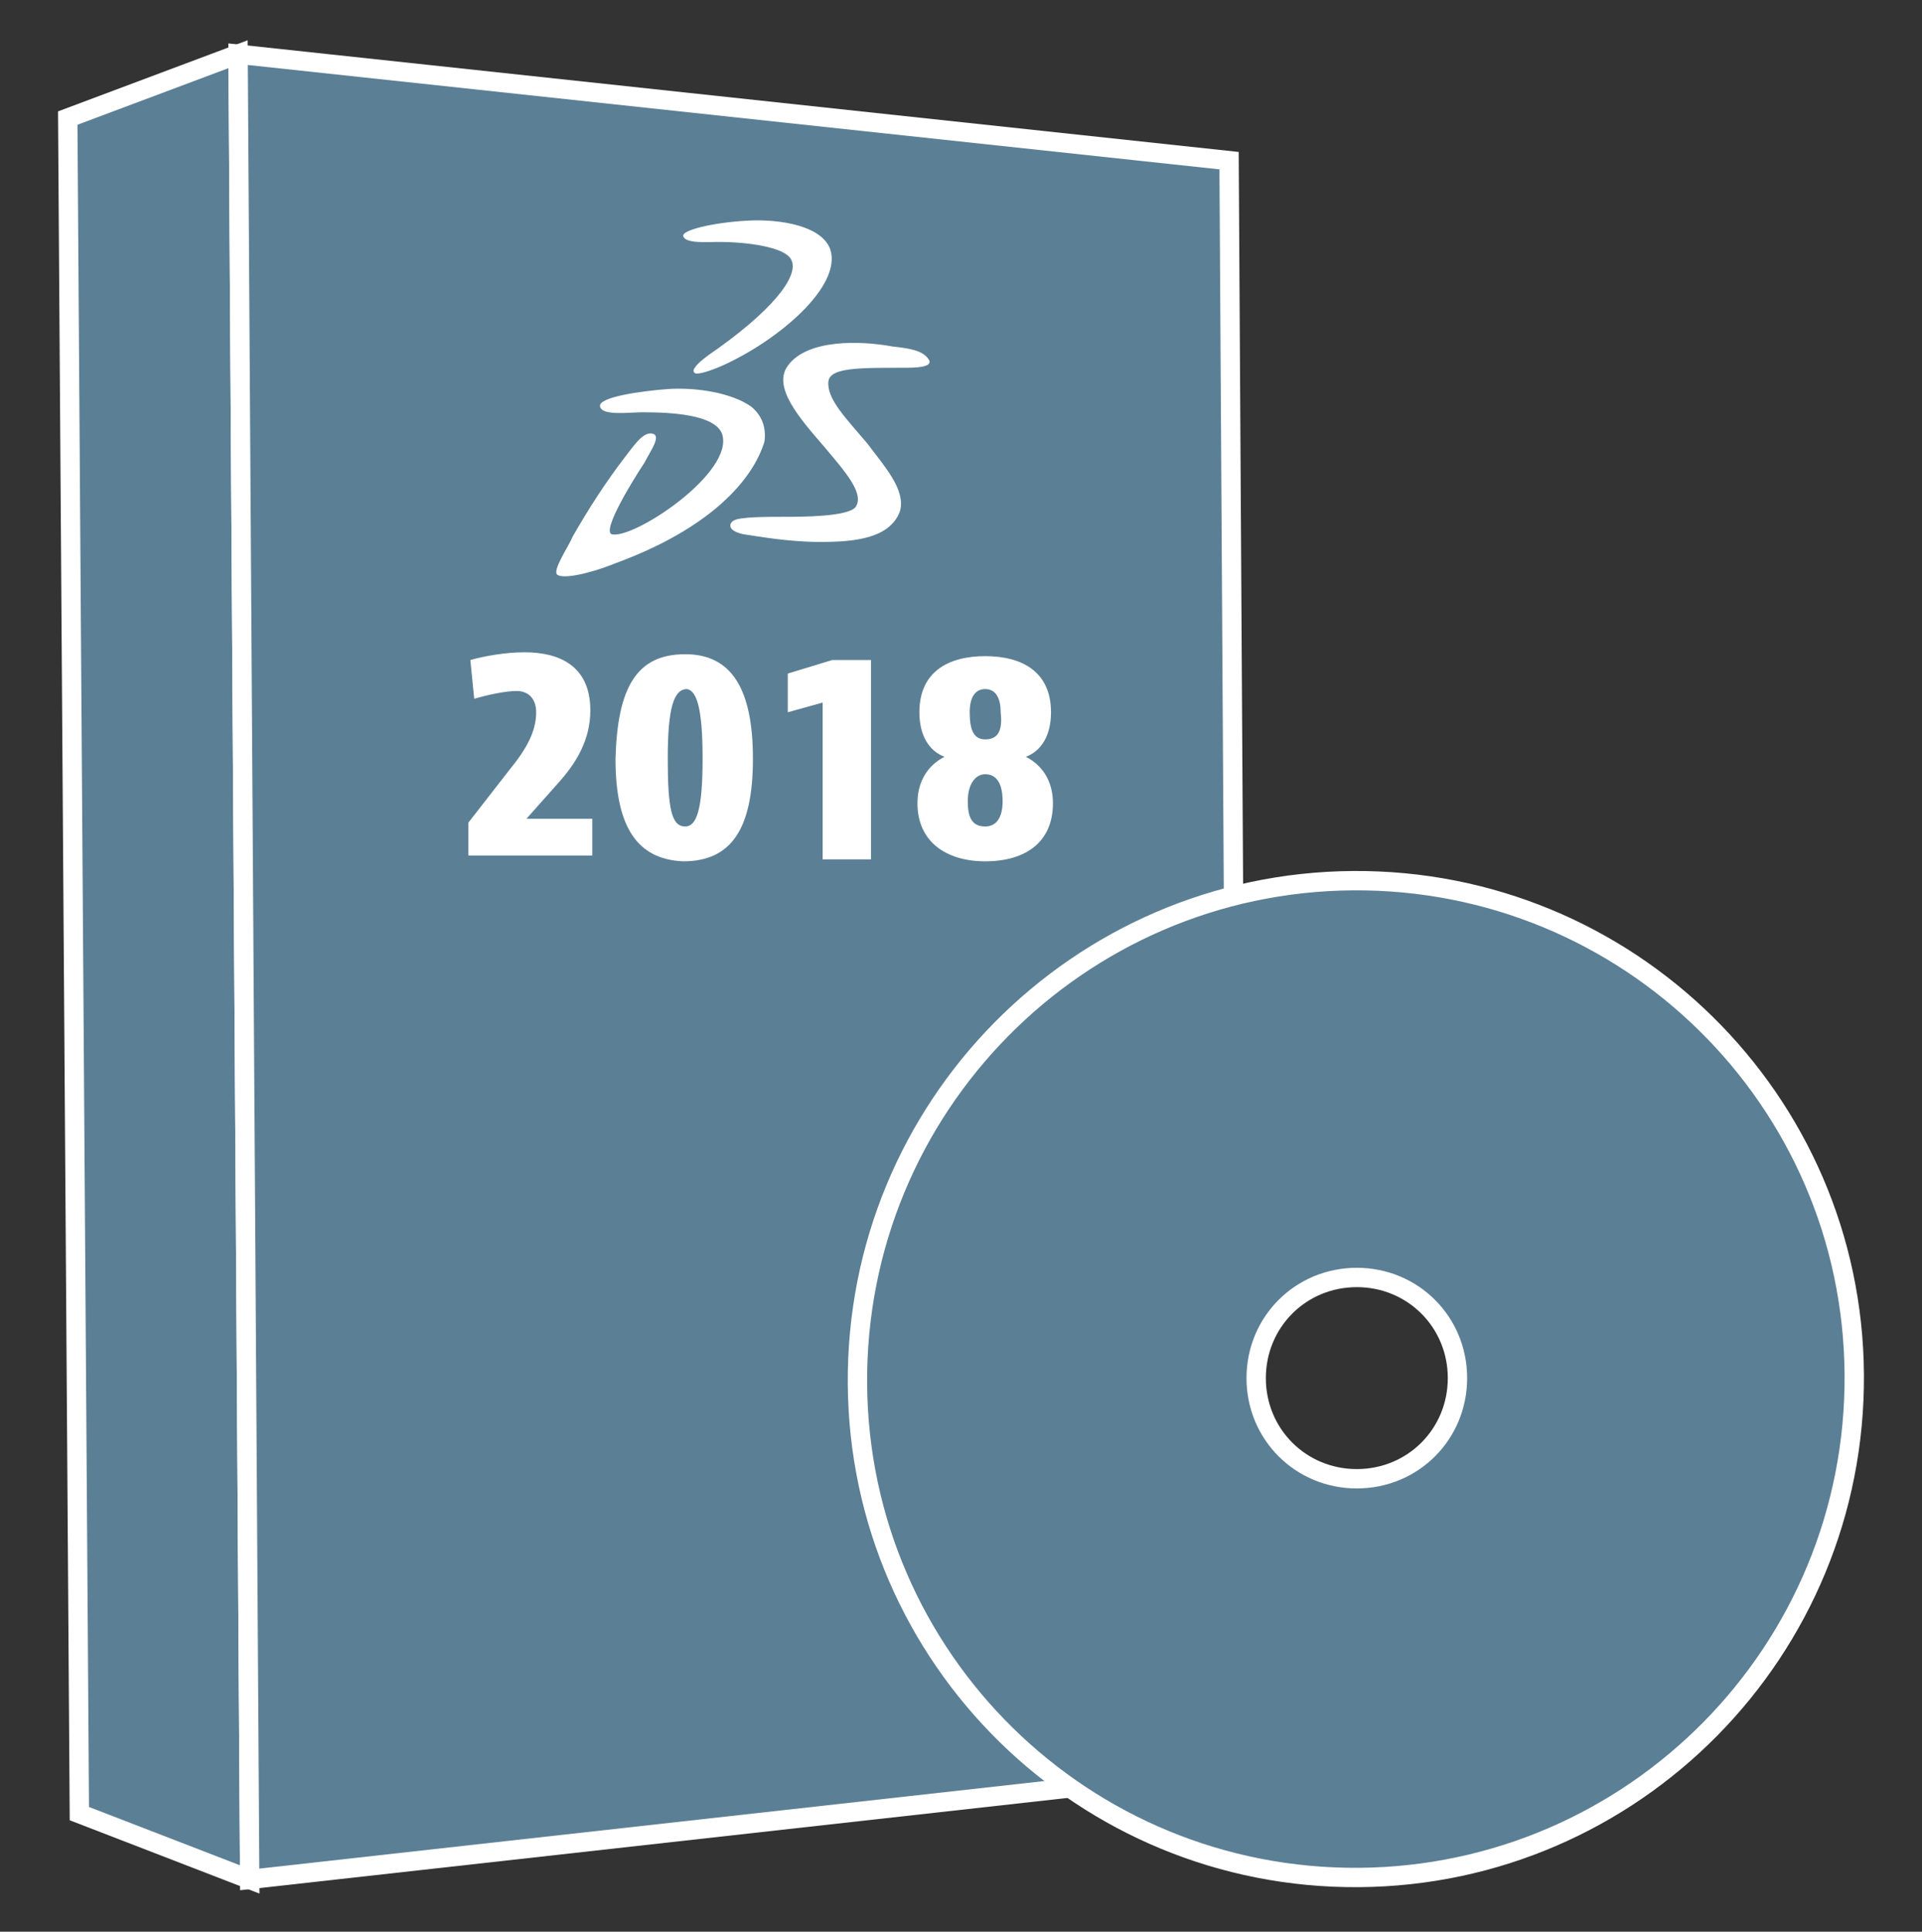
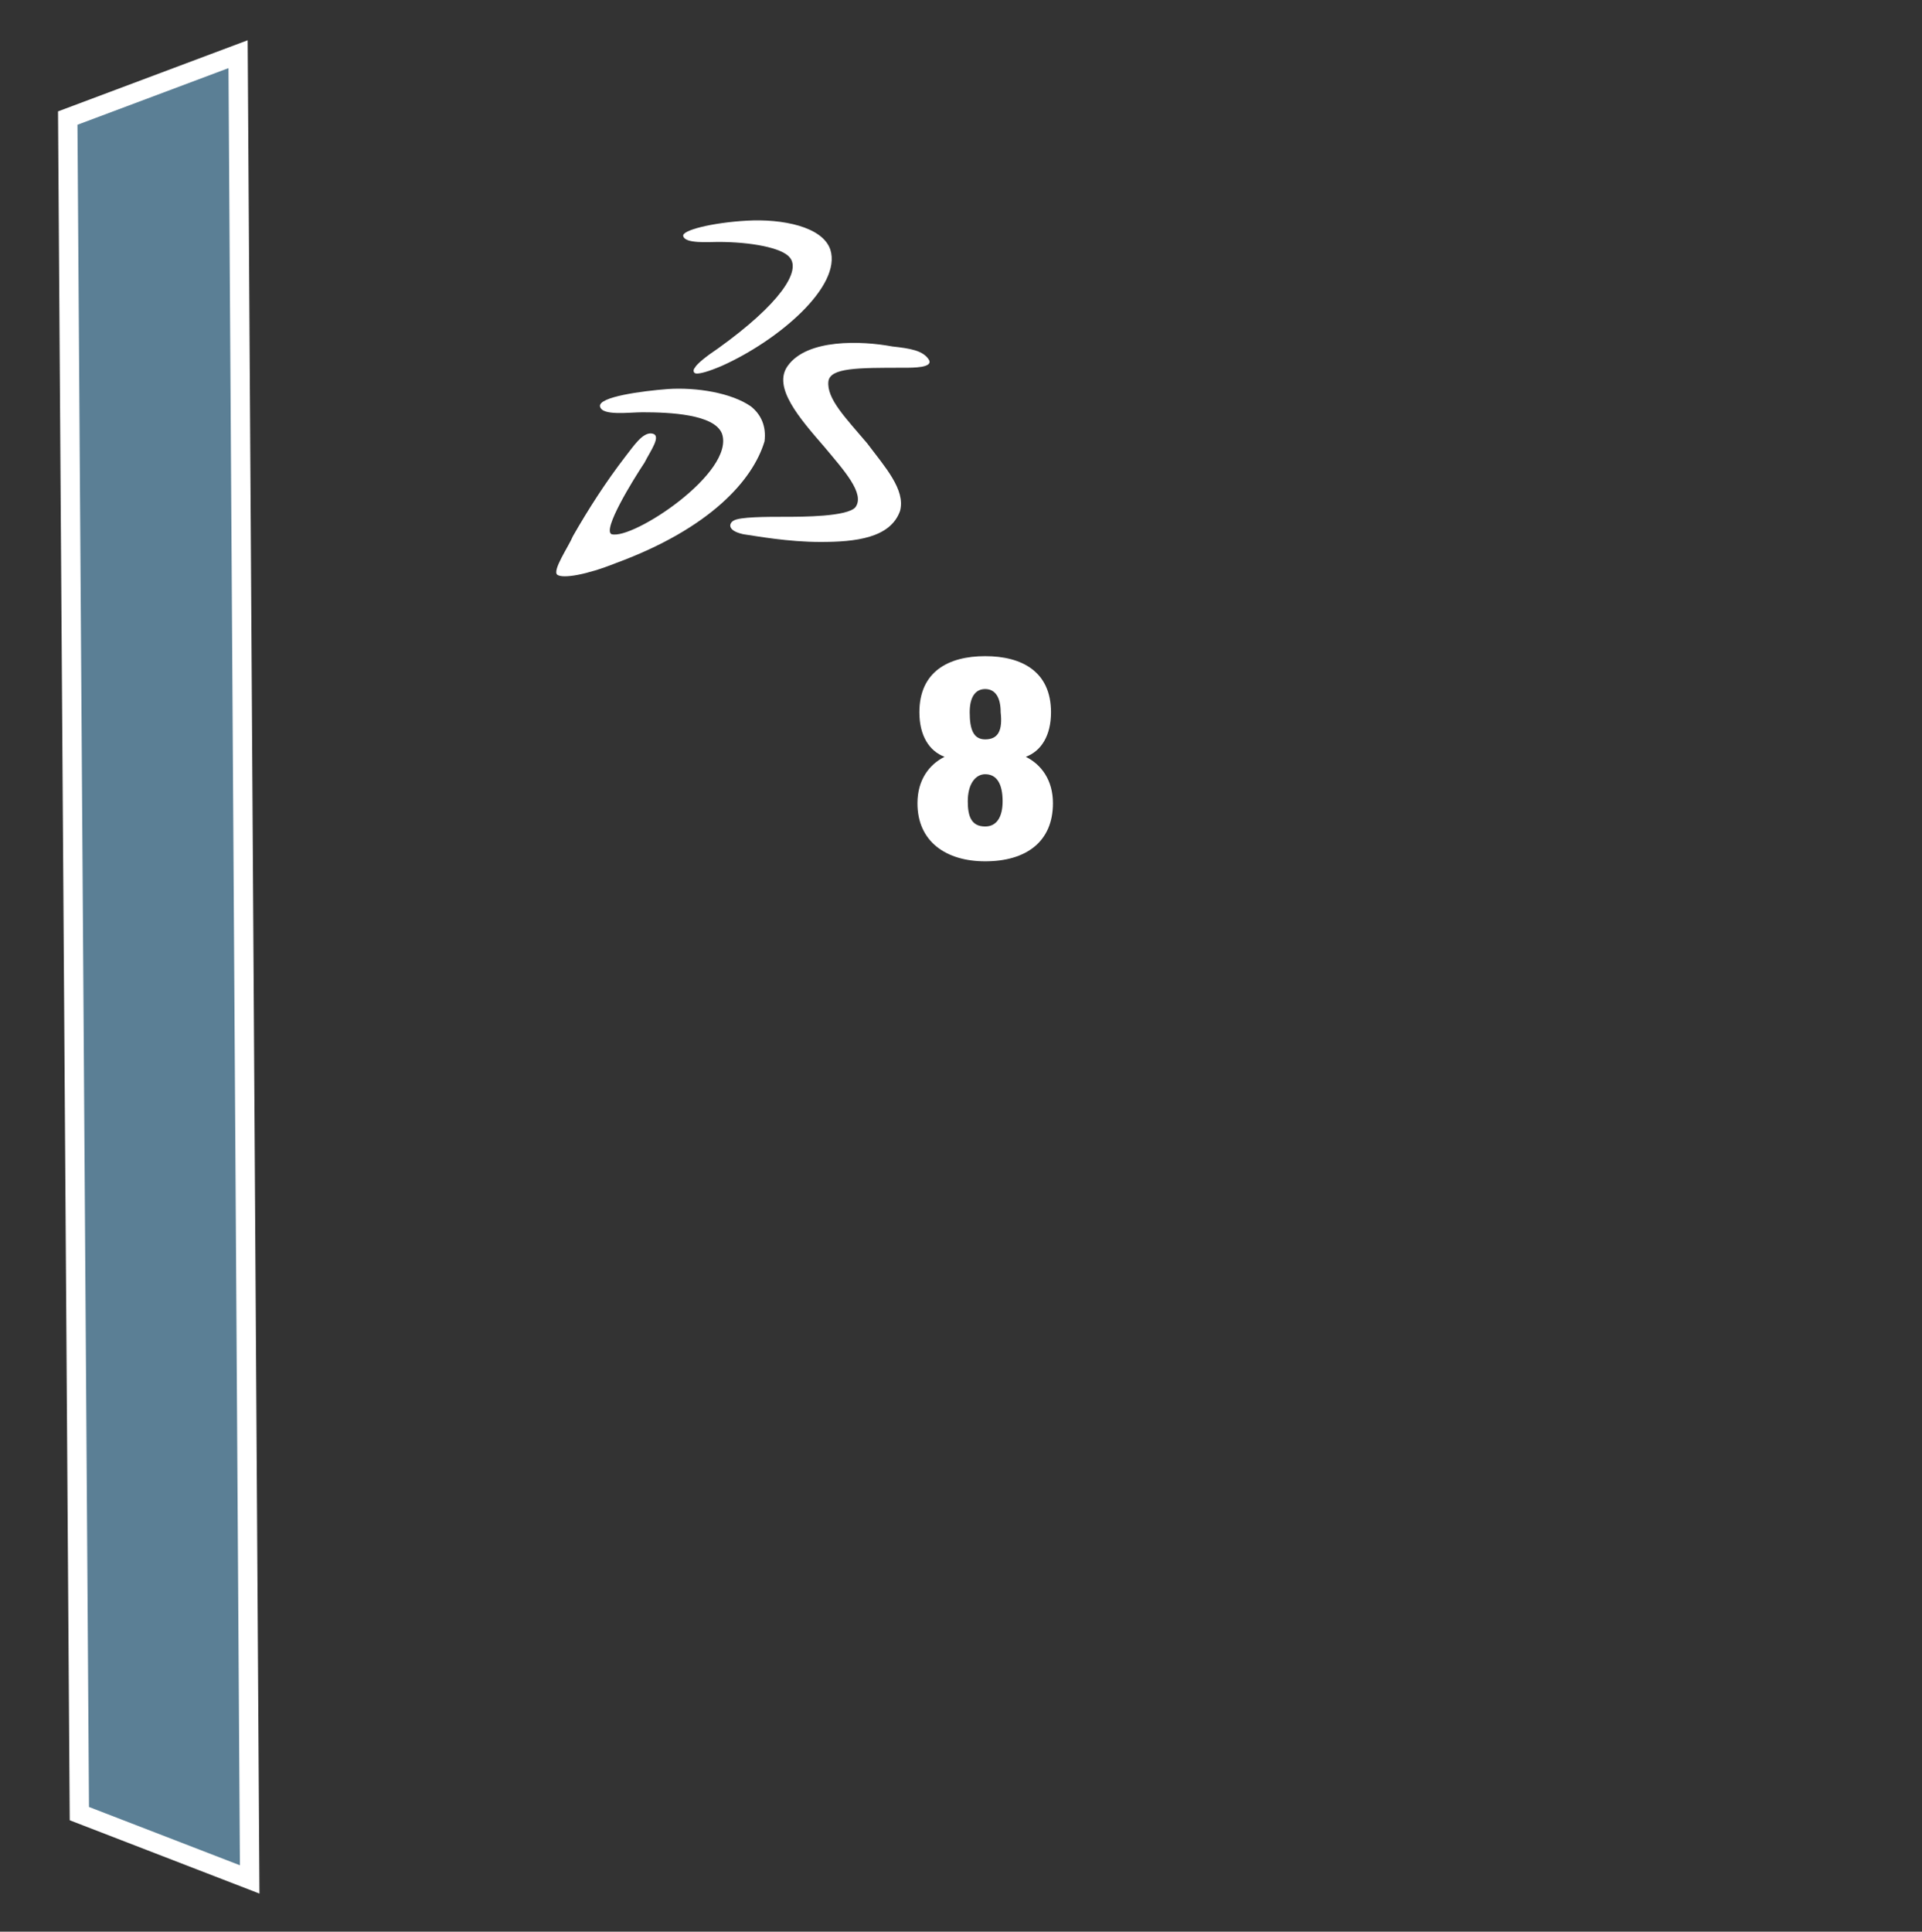
<svg xmlns="http://www.w3.org/2000/svg" version="1.1" id="Layer_1" x="0px" y="0px" viewBox="0 0 99.3 99.8" style="enable-background:new 0 0 99.3 99.8;" xml:space="preserve">
  <rect x="0" y="0" width="99.3" height="99.8" fill="#333333" stroke="none" />
  <style type="text/css">
	.st0{display:none;}
	.st1{display:inline;fill:#5B7F95;}
	.st2{display:inline;}
	.st3{fill:#5B7F95;}
	.st4{fill:#FFFFFF;}
	.st5{fill:#5B7F95;stroke:#FFFFFF;}
</style>
  <g class="st0">
    <path class="st1" d="M88,56.5c0,0,0.5,0,1.4,0c0.8,0,1.9-0.1,3-0.1c2.2-0.1,4.3-0.3,4.3-0.3s0-0.1,0-0.3c0-0.1,0-0.2,0-0.3   c0-0.1,0-0.3,0-0.5c0-0.3,0.1-0.7,0.1-1.1c0-0.4,0.1-0.9,0.1-1.3c0-0.4,0-0.9,0.1-1.3c0-0.2,0-0.4,0-0.6c0-0.2,0-0.4,0-0.5   c0-0.7,0-1.1,0-1.1s-0.5-0.1-1.3-0.3c-0.8-0.2-1.9-0.3-2.9-0.5c-2.1-0.4-4.3-0.6-4.3-0.6s0-0.3,0-0.8c0-0.5-0.1-1.1-0.2-1.7   c0-0.2,0-0.3-0.1-0.5c0-0.1,0-0.3-0.1-0.4c0-0.3-0.1-0.6-0.1-0.8c-0.1-0.5-0.1-0.8-0.1-0.8l-3.6,0.7c0,0,0,0.3,0.1,0.7   c0,0.2,0.1,0.5,0.1,0.8c0,0.1,0,0.2,0,0.2c0,0.1,0,0.2,0,0.3c0,0.2,0,0.4,0.1,0.6c0,0.2,0,0.4,0.1,0.6c0,0.1,0,0.2,0,0.3   c0,0.1,0,0.2,0,0.3c0,0.5,0.1,0.9,0.1,1.4c0,0.5,0,1,0,1.5c0,0.5,0,1.1-0.1,1.6c-0.1,2.1-0.4,4.2-0.8,5.8c-0.2,0.8-0.3,1.4-0.5,1.9   c-0.1,0.4-0.2,0.7-0.2,0.7l3.5,1.1c0,0,0.1-0.3,0.2-0.7c0.1-0.2,0.1-0.5,0.2-0.8c0.1-0.3,0.1-0.6,0.2-0.9c0.1-0.3,0.1-0.6,0.2-0.9   c0.1-0.3,0.1-0.5,0.1-0.8C88,56.8,88,56.5,88,56.5z" />
    <path class="st1" d="M80.6,73.6c0,0,0.5,0.2,1.2,0.6c0.7,0.4,1.7,0.8,2.7,1.3c2,0.9,4,1.7,4,1.7s0.1-0.1,0.2-0.2   c0.1-0.1,0.1-0.2,0.2-0.3c0.1-0.1,0.2-0.2,0.2-0.4c0.2-0.3,0.4-0.6,0.6-0.9c0.1-0.2,0.2-0.4,0.3-0.5c0.1-0.2,0.2-0.4,0.3-0.6   c0.4-0.8,0.9-1.5,1.2-2.1c0.3-0.6,0.5-1,0.5-1s-1.7-1.4-3.4-2.7c-1.7-1.3-3.5-2.5-3.5-2.5s0-0.1,0.1-0.2c0.1-0.1,0.1-0.3,0.2-0.5   c0.2-0.4,0.4-1,0.6-1.6c0.2-0.6,0.4-1.2,0.6-1.6c0.1-0.2,0.1-0.4,0.2-0.5c0-0.1,0.1-0.2,0.1-0.2l-3.5-1.1c0,0,0,0.1-0.1,0.2   c0,0.1-0.1,0.3-0.2,0.5c-0.1,0.2-0.2,0.5-0.3,0.8c-0.1,0.2-0.1,0.3-0.2,0.5c-0.1,0.2-0.1,0.3-0.2,0.5C82,64.2,81,66.1,79.9,68   c-1.1,1.8-2.4,3.5-3.4,4.8c-0.5,0.6-1,1.1-1.3,1.4c-0.3,0.3-0.5,0.5-0.5,0.5l2.6,2.6c0,0,0.2-0.2,0.5-0.6c0.2-0.2,0.4-0.4,0.5-0.6   c0.2-0.2,0.4-0.4,0.6-0.7c0.2-0.2,0.4-0.5,0.6-0.7c0.2-0.2,0.3-0.4,0.5-0.6C80.4,73.8,80.6,73.6,80.6,73.6z" />
    <path class="st1" d="M66.1,85.2c0,0,0.3,0.4,0.8,1.1c0.5,0.7,1.1,1.5,1.8,2.4c1.3,1.7,2.7,3.4,2.7,3.4s0.1,0,0.3-0.1   c0.1,0,0.2-0.1,0.3-0.2c0.1-0.1,0.2-0.1,0.4-0.2c0.3-0.2,0.6-0.4,1-0.6c0.2-0.1,0.4-0.2,0.6-0.3c0.2-0.1,0.4-0.2,0.6-0.3   c0.7-0.5,1.5-0.9,2-1.3c0.5-0.4,0.9-0.6,0.9-0.6s-0.2-0.5-0.5-1.2c-0.3-0.7-0.8-1.7-1.2-2.7c-0.9-2-1.9-3.9-1.9-3.9   s0.2-0.2,0.6-0.5c0.4-0.3,0.8-0.7,1.3-1.1c0.5-0.4,0.9-0.8,1.2-1.2c0.2-0.2,0.3-0.3,0.4-0.4c0.1-0.1,0.1-0.2,0.1-0.2l-2.6-2.6   c0,0,0,0.1-0.1,0.1c-0.1,0.1-0.2,0.2-0.4,0.4c-0.2,0.2-0.4,0.4-0.6,0.6c-0.1,0.1-0.2,0.2-0.4,0.4c-0.1,0.1-0.3,0.2-0.4,0.4   c-0.3,0.3-0.6,0.6-1,0.8c-0.4,0.3-0.7,0.6-1.1,0.9c-0.4,0.3-0.8,0.6-1.3,0.9c-0.2,0.2-0.4,0.3-0.7,0.4s-0.4,0.3-0.7,0.4   c-1.8,1.1-3.7,2-5.2,2.6c-0.4,0.1-0.7,0.3-1,0.4c-0.1,0.1-0.3,0.1-0.4,0.2c-0.1,0-0.3,0.1-0.4,0.1c-0.4,0.1-0.7,0.2-0.7,0.2   l1.1,3.5c0,0,0.3-0.1,0.7-0.2c0.4-0.1,1-0.4,1.6-0.6c0.3-0.1,0.6-0.2,0.8-0.3c0.3-0.1,0.5-0.2,0.7-0.3   C65.8,85.4,66.1,85.2,66.1,85.2z" />
    <path class="st1" d="M47.8,88.8c0,0,0.3,2.1,0.7,4.3c0.2,1.1,0.4,2.1,0.6,2.9c0.2,0.8,0.3,1.3,0.3,1.3s0.4,0,1.1,0   c0.3,0,0.7,0,1.1,0c0.4,0,0.9-0.1,1.3-0.1c0.9,0,1.8-0.2,2.4-0.2c0.3,0,0.6-0.1,0.8-0.1c0.2,0,0.3,0,0.3,0s0.2-2.2,0.3-4.3   c0.1-2.2,0.1-4.3,0.1-4.3s0.1,0,0.2,0c0.1,0,0.3-0.1,0.5-0.1c0.4-0.1,1.1-0.2,1.6-0.4c0.6-0.2,1.2-0.3,1.6-0.4   c0.4-0.1,0.7-0.2,0.7-0.2l-1.1-3.5c0,0-0.1,0-0.2,0.1c-0.1,0-0.3,0.1-0.5,0.2c-0.5,0.1-1.1,0.3-1.9,0.5c-1.6,0.4-3.7,0.7-5.8,0.9   c-2.1,0.1-4.3,0.1-5.8-0.1c-0.2,0-0.4,0-0.6-0.1c-0.2,0-0.4,0-0.5-0.1c-0.3,0-0.6-0.1-0.8-0.1c-0.2,0-0.4-0.1-0.5-0.1   c-0.1,0-0.2,0-0.2,0l-0.6,3.6c0,0,0.1,0,0.2,0c0.1,0,0.1,0,0.2,0c0.1,0,0.2,0,0.3,0c0.5,0.1,1.1,0.2,1.7,0.2   c0.6,0.1,1.2,0.1,1.7,0.1c0.2,0,0.4,0,0.6,0C47.7,88.8,47.8,88.8,47.8,88.8z" />
    <path class="st1" d="M29.9,83.5c0,0-0.7,2-1.4,4.1c-0.3,1-0.6,2.1-0.9,2.9c-0.2,0.8-0.4,1.3-0.4,1.3s0.4,0.2,1,0.5   c0.6,0.3,1.4,0.7,2.2,1c0.4,0.2,0.8,0.4,1.2,0.5c0.4,0.2,0.7,0.3,1,0.4c0.3,0.1,0.6,0.2,0.8,0.3c0.2,0.1,0.3,0.1,0.3,0.1   s1.2-1.8,2.3-3.7c0.5-0.9,1.1-1.9,1.5-2.6c0.4-0.7,0.6-1.2,0.6-1.2s0.3,0.1,0.7,0.2c0.2,0.1,0.5,0.1,0.8,0.2   c0.3,0.1,0.6,0.1,0.9,0.2c0.3,0.1,0.6,0.1,0.9,0.2c0.3,0.1,0.5,0.1,0.8,0.2c0.5,0.1,0.8,0.1,0.8,0.1l0.6-3.6c0,0-0.3,0-0.7-0.1   c-0.5-0.1-1.1-0.2-1.9-0.4c-1.5-0.4-3.6-1-5.5-1.9c-2-0.9-3.8-1.9-5.1-2.8c-0.2-0.1-0.3-0.2-0.5-0.3c-0.1-0.1-0.3-0.2-0.4-0.3   c-0.3-0.2-0.5-0.4-0.7-0.5c-0.2-0.1-0.3-0.2-0.4-0.3c-0.1-0.1-0.1-0.1-0.1-0.1l-2.2,2.9c0,0,0.1,0,0.2,0.1c0.1,0.1,0.3,0.2,0.4,0.3   c0.4,0.3,0.9,0.6,1.4,1c0.5,0.3,1,0.7,1.4,0.9C29.7,83.3,29.9,83.5,29.9,83.5z" />
    <path class="st1" d="M16.6,70.5c0,0-1.6,1.5-3.1,3c-1.6,1.5-3,3.1-3,3.1s0.3,0.4,0.6,0.9c0.4,0.6,0.9,1.2,1.5,1.9   c0.1,0.2,0.3,0.3,0.4,0.5c0.1,0.2,0.3,0.3,0.4,0.5c0.3,0.3,0.5,0.6,0.7,0.9c0.2,0.3,0.4,0.5,0.5,0.6c0.1,0.1,0.2,0.2,0.2,0.2   s1.9-1.1,3.7-2.2c0.9-0.6,1.8-1.2,2.5-1.6c0.7-0.5,1.1-0.8,1.1-0.8s0.2,0.2,0.6,0.5c0.2,0.2,0.4,0.3,0.6,0.5   c0.2,0.2,0.4,0.4,0.7,0.6c0.2,0.2,0.5,0.4,0.7,0.6c0.2,0.2,0.4,0.3,0.6,0.5c0.4,0.3,0.6,0.5,0.6,0.5l2.2-2.9c0,0-0.2-0.2-0.6-0.5   c-0.4-0.3-0.9-0.7-1.5-1.2c-1.2-1.1-2.7-2.6-4-4.3c-1.3-1.7-2.5-3.5-3.2-4.9c-0.1-0.2-0.2-0.3-0.3-0.5c-0.1-0.2-0.2-0.3-0.2-0.5   c-0.1-0.3-0.3-0.5-0.4-0.8c-0.1-0.2-0.2-0.4-0.2-0.5c-0.1-0.1-0.1-0.2-0.1-0.2l-3.3,1.5c0,0,0,0.1,0.1,0.2c0.1,0.1,0.1,0.3,0.2,0.5   c0.2,0.4,0.5,1,0.8,1.5c0.3,0.5,0.6,1.1,0.8,1.5c0.1,0.2,0.2,0.4,0.3,0.5C16.6,70.4,16.6,70.5,16.6,70.5z" />
    <path class="st1" d="M10.8,52.8c0,0-0.5,0.1-1.3,0.4c-0.4,0.1-0.8,0.2-1.3,0.4c-0.5,0.1-1,0.3-1.5,0.5c-2.1,0.6-4.1,1.4-4.1,1.4   s0.1,0.4,0.1,1.1c0.1,0.7,0.3,1.5,0.4,2.4c0.2,0.9,0.4,1.7,0.5,2.4c0.2,0.6,0.3,1.1,0.3,1.1s2.2-0.1,4.3-0.2c0.5,0,1.1-0.1,1.6-0.1   c0.5-0.1,1-0.1,1.4-0.1c0.8-0.1,1.3-0.1,1.3-0.1s0.1,0.3,0.2,0.7c0.1,0.2,0.1,0.5,0.2,0.7c0.1,0.3,0.2,0.6,0.3,0.8   c0.1,0.3,0.2,0.6,0.3,0.8c0.1,0.3,0.2,0.5,0.3,0.7c0.2,0.4,0.3,0.7,0.3,0.7l3.3-1.5c0,0-0.1-0.2-0.3-0.7c-0.1-0.2-0.2-0.5-0.3-0.8   c-0.1-0.3-0.2-0.6-0.4-1c-0.5-1.5-1.2-3.5-1.6-5.6s-0.6-4.2-0.6-5.8c0-0.4,0-0.8,0-1.1c0-0.3,0-0.6,0-0.8c0-0.5,0-0.7,0-0.7   l-3.7-0.2c0,0,0,0.3,0,0.8c0,0.2,0,0.5,0,0.8c0,0.3,0,0.6,0,0.9c0,0.3,0,0.6,0,0.9c0,0.3,0,0.6,0,0.8   C10.8,52.5,10.8,52.8,10.8,52.8z" />
    <path class="st1" d="M14,34.4c0,0-0.5-0.1-1.3-0.3c-0.8-0.2-1.8-0.4-2.9-0.6c-2.1-0.4-4.3-0.7-4.3-0.7s0,0.1-0.1,0.3   c-0.1,0.2-0.2,0.4-0.3,0.8c-0.1,0.3-0.2,0.7-0.4,1.1c-0.1,0.2-0.1,0.4-0.2,0.6c-0.1,0.2-0.1,0.4-0.2,0.6C4,37,3.8,37.8,3.6,38.5   c-0.2,0.6-0.3,1.1-0.3,1.1s2,0.9,4,1.8c2,0.9,4,1.6,4,1.6s0,0.1,0,0.2c0,0.1-0.1,0.3-0.1,0.5c-0.1,0.5-0.1,1.1-0.2,1.7   c-0.1,0.6-0.1,1.2-0.2,1.7c0,0.2,0,0.4,0,0.6c0,0.1,0,0.2,0,0.2l3.7,0.2c0,0,0-0.1,0-0.2c0-0.1,0-0.3,0-0.5c0-0.2,0-0.5,0.1-0.8   c0-0.2,0-0.3,0-0.5c0-0.2,0.1-0.4,0.1-0.6c0.2-1.6,0.6-3.7,1.2-5.7c0.6-2,1.5-4,2.2-5.4c0.4-0.7,0.7-1.3,0.9-1.7   c0.2-0.4,0.4-0.6,0.4-0.6L16.2,30c0,0-0.2,0.3-0.4,0.7c-0.1,0.2-0.3,0.4-0.4,0.7c-0.1,0.3-0.3,0.5-0.4,0.8   c-0.1,0.3-0.3,0.5-0.4,0.8c-0.1,0.3-0.2,0.5-0.3,0.7C14.1,34.1,14,34.4,14,34.4z" />
    <path class="st1" d="M25.3,19.6c0,0-0.4-0.4-1-0.9c-0.6-0.5-1.5-1.2-2.3-1.9c-1.7-1.3-3.5-2.6-3.5-2.6s-0.1,0.1-0.2,0.2   c-0.1,0.1-0.4,0.3-0.6,0.5c-0.2,0.2-0.5,0.5-0.8,0.8s-0.6,0.6-0.9,0.9c-0.6,0.6-1.2,1.3-1.7,1.8c-0.4,0.5-0.7,0.8-0.7,0.8   s0.3,0.4,0.8,1.1c0.5,0.6,1.2,1.5,1.9,2.3C17.6,24.4,19,26,19,26s-0.2,0.2-0.5,0.6c-0.3,0.4-0.6,0.9-1,1.4c-0.3,0.5-0.7,1-0.9,1.4   c-0.1,0.2-0.2,0.4-0.3,0.5C16.2,30,16.2,30,16.2,30l3.1,1.9c0,0,0-0.1,0.1-0.2c0.1-0.1,0.2-0.3,0.3-0.5c0.1-0.2,0.3-0.4,0.5-0.7   c0.1-0.1,0.2-0.3,0.3-0.4c0.1-0.1,0.2-0.3,0.3-0.5c0.9-1.3,2.2-3,3.7-4.5c1.5-1.5,3.1-2.9,4.4-3.8c0.7-0.5,1.2-0.9,1.6-1.1   c0.4-0.2,0.6-0.4,0.6-0.4l-1.9-3.1c0,0-0.3,0.2-0.6,0.4c-0.2,0.1-0.4,0.3-0.7,0.4c-0.2,0.2-0.5,0.3-0.7,0.5   c-0.3,0.2-0.5,0.4-0.7,0.5c-0.2,0.2-0.4,0.3-0.6,0.5C25.5,19.4,25.3,19.6,25.3,19.6z" />
-     <path class="st1" d="M42.2,11.8c0,0-0.8-2-1.7-4c-0.9-2-1.8-3.9-1.8-3.9c0,0-0.1,0-0.3,0.1c-0.2,0.1-0.5,0.1-0.8,0.2   c-0.6,0.2-1.5,0.4-2.3,0.7c-0.4,0.1-0.8,0.3-1.2,0.4c-0.4,0.1-0.8,0.3-1.1,0.4c-0.6,0.2-1,0.4-1,0.4s0.1,0.5,0.2,1.3   c0.1,0.8,0.3,1.9,0.6,2.9c0.4,2.1,0.9,4.2,0.9,4.2s-0.1,0-0.2,0.1c-0.1,0.1-0.3,0.1-0.5,0.2c-0.4,0.2-1,0.5-1.5,0.8   c-0.5,0.3-1.1,0.6-1.5,0.8c-0.1,0.1-0.2,0.1-0.3,0.2c-0.1,0.1-0.1,0.1-0.2,0.1c-0.1,0.1-0.2,0.1-0.2,0.1l1.9,3.1c0,0,0.1,0,0.2-0.1   c0.1,0,0.1-0.1,0.2-0.1c0.1,0,0.2-0.1,0.3-0.2c0.2-0.1,0.4-0.3,0.7-0.4c0.1-0.1,0.3-0.2,0.4-0.3c0.2-0.1,0.3-0.2,0.5-0.3   c1.4-0.8,3.4-1.6,5.4-2.2c2-0.6,4.1-1.1,5.7-1.3c0.8-0.1,1.5-0.2,1.9-0.2c0.2,0,0.4,0,0.5,0c0.1,0,0.2,0,0.2,0L47,11.1   c0,0-0.3,0-0.8,0.1c-0.5,0.1-1.1,0.1-1.7,0.2c-0.6,0.1-1.2,0.2-1.7,0.3c-0.2,0-0.4,0.1-0.5,0.1C42.2,11.7,42.2,11.8,42.2,11.8z" />
    <path class="st1" d="M60.8,12.6c0,0,0.2-2.1,0.4-4.3c0.1-1.1,0.1-2.2,0.2-3c0-0.8,0-1.4,0-1.4s-0.4-0.1-1.1-0.3   c-0.6-0.2-1.5-0.3-2.4-0.5c-0.2,0-0.4-0.1-0.6-0.1c-0.2,0-0.4-0.1-0.6-0.1c-0.4-0.1-0.8-0.1-1.1-0.2c-0.2,0-0.3,0-0.4-0.1   c-0.1,0-0.3,0-0.3,0c-0.2,0-0.3,0-0.3,0s-0.7,2.1-1.3,4.1c-0.3,1-0.6,2.1-0.8,2.9c-0.2,0.8-0.3,1.3-0.3,1.3s-0.3,0-0.8,0   c-0.2,0-0.5,0-0.8,0c-0.3,0-0.6,0-0.9,0c-0.6,0-1.2,0-1.7,0c-0.5,0-0.8,0-0.8,0l0.3,3.7c0,0,0.3,0,0.7,0c0.1,0,0.2,0,0.4,0   c0.1,0,0.3,0,0.5,0c0.3,0,0.7,0,1.1,0c1.6,0,3.7,0.2,5.8,0.5c0.3,0,0.5,0.1,0.8,0.1c0.3,0.1,0.5,0.1,0.8,0.2c0.5,0.1,1,0.2,1.5,0.4   c0.5,0.1,0.9,0.3,1.4,0.4c0.4,0.1,0.8,0.3,1.2,0.4c0.2,0.1,0.4,0.1,0.5,0.2c0.2,0.1,0.3,0.1,0.5,0.2c0.3,0.1,0.6,0.2,0.8,0.3   c0.2,0.1,0.4,0.2,0.5,0.2c0.1,0.1,0.2,0.1,0.2,0.1l1.5-3.4c0,0-0.1,0-0.2-0.1c-0.1-0.1-0.3-0.1-0.5-0.2c-0.4-0.2-1-0.4-1.6-0.6   c-0.6-0.2-1.2-0.4-1.6-0.6C61.1,12.7,60.8,12.6,60.8,12.6z" />
    <path class="st1" d="M76.8,22.1c0,0,1.2-1.8,2.3-3.7c1.1-1.9,2.2-3.8,2.2-3.8s-0.3-0.3-0.8-0.7c-0.5-0.4-1.2-1-1.9-1.5   c-0.2-0.1-0.3-0.3-0.5-0.4c-0.2-0.1-0.4-0.3-0.5-0.4c-0.3-0.2-0.6-0.5-0.9-0.7c-0.1-0.1-0.3-0.2-0.4-0.3c-0.1-0.1-0.2-0.1-0.3-0.2   c-0.2-0.1-0.3-0.2-0.3-0.2s-1.6,1.5-3.1,3.1c-0.8,0.8-1.5,1.6-2,2.2c-0.5,0.6-0.9,1-0.9,1s-0.3-0.2-0.7-0.4   c-0.2-0.1-0.4-0.3-0.7-0.4c-0.3-0.1-0.5-0.3-0.8-0.4c-0.3-0.1-0.5-0.3-0.8-0.4c-0.3-0.1-0.5-0.2-0.7-0.3c-0.4-0.2-0.7-0.3-0.7-0.3   l-1.5,3.4c0,0,0.2,0.1,0.7,0.3c0.4,0.2,1,0.5,1.7,0.9c1.4,0.8,3.2,1.9,4.9,3.2c1.7,1.3,3.3,2.8,4.3,3.9c0.1,0.1,0.3,0.3,0.4,0.4   c0.1,0.1,0.2,0.3,0.3,0.4c0.2,0.2,0.4,0.5,0.5,0.6c0.2,0.2,0.3,0.3,0.3,0.4c0.1,0.1,0.1,0.2,0.1,0.2l2.9-2.3c0,0,0-0.1-0.1-0.2   c-0.1-0.1-0.2-0.3-0.4-0.4c-0.3-0.4-0.7-0.8-1.1-1.3c-0.4-0.4-0.8-0.9-1.2-1.2c-0.2-0.2-0.3-0.3-0.4-0.4   C76.9,22.1,76.8,22.1,76.8,22.1z" />
    <path class="st1" d="M86.6,37.9c0,0,1.9-1,3.8-2.1c0.9-0.6,1.9-1.1,2.5-1.6c0.7-0.4,1.1-0.7,1.1-0.7s-0.2-0.4-0.4-1   c-0.1-0.2-0.1-0.3-0.2-0.5c-0.1-0.2-0.2-0.4-0.2-0.5c-0.2-0.4-0.3-0.8-0.5-1.2c-0.2-0.4-0.4-0.8-0.6-1.2c-0.2-0.4-0.4-0.7-0.5-1   c-0.1-0.1-0.1-0.3-0.2-0.4c-0.1-0.1-0.1-0.2-0.2-0.3c-0.1-0.2-0.1-0.3-0.1-0.3s-2.1,0.6-4.2,1.3c-1,0.3-2,0.7-2.8,1   c-0.8,0.3-1.3,0.5-1.3,0.5s-0.2-0.3-0.4-0.6c-0.1-0.2-0.3-0.4-0.4-0.7c-0.2-0.2-0.3-0.5-0.5-0.7c-0.2-0.3-0.4-0.5-0.5-0.7   c-0.2-0.2-0.3-0.4-0.5-0.6c-0.3-0.4-0.5-0.6-0.5-0.6L77.2,28c0,0,0.2,0.2,0.4,0.6c0.3,0.4,0.7,0.9,1.1,1.6c0.9,1.3,2,3.2,2.9,5.1   c0.2,0.5,0.4,1,0.6,1.5c0.2,0.5,0.4,1,0.5,1.4c0.2,0.5,0.3,0.9,0.4,1.4c0,0.1,0.1,0.2,0.1,0.3c0,0.1,0.1,0.2,0.1,0.3   c0.1,0.2,0.1,0.4,0.2,0.6s0.1,0.4,0.1,0.6c0,0.1,0,0.2,0.1,0.3c0,0.1,0,0.2,0.1,0.2c0.1,0.3,0.1,0.6,0.2,0.8   c0.1,0.5,0.2,0.7,0.2,0.7l3.6-0.7c0,0-0.1-0.3-0.2-0.8c0-0.2-0.1-0.5-0.2-0.8c0-0.1-0.1-0.3-0.1-0.4c0-0.1-0.1-0.3-0.1-0.4   c-0.2-0.6-0.3-1.2-0.4-1.6C86.7,38.2,86.6,37.9,86.6,37.9z" />
    <g class="st2">
      <circle class="st3" cx="49.6" cy="49.9" r="41.3" />
      <g>
        <path class="st4" d="M58.9,32.8c0.4,0.2,0.8,0.4,1.1,0.7c1.9,1.5,2.7,3.5,2.4,6c0,0,0,0,0,0.1c-1.9-0.7-3.8-1.4-5.7-2.1     c-0.2,0.6-0.5,1.3-0.7,1.9c1.9,0.7,3.8,1.4,5.8,2.1c-0.2,0.7-0.5,1.3-0.7,1.9c-1.9-0.7-3.8-1.4-5.8-2.1c-0.2,0.6-0.5,1.3-0.7,1.9     c1.9,0.7,3.8,1.4,5.8,2.1c-0.2,0.6-0.5,1.3-0.7,1.9c-1.9-0.7-3.8-1.4-5.8-2.1c-0.2,0.6-0.5,1.3-0.7,1.9c1.9,0.7,3.8,1.4,5.8,2.1     c-0.2,0.6-0.5,1.3-0.7,1.9c-1.9-0.7-3.8-1.4-5.8-2.1c-0.2,0.6-0.5,1.3-0.7,1.9c1.9,0.7,3.8,1.4,5.8,2.1c-0.2,0.6-0.5,1.3-0.7,1.9     c-1.9-0.7-3.8-1.4-5.8-2.1c-0.2,0.6-0.5,1.3-0.7,1.9c1.9,0.7,3.8,1.4,5.8,2.1c-0.2,0.6-0.5,1.3-0.7,1.9c-1.9-0.7-3.8-1.4-5.8-2.1     c-0.2,0.6-0.5,1.3-0.7,1.9c1.9,0.7,3.8,1.4,5.7,2.1c-0.4,0.6-0.8,1.2-1.4,1.6c-1.4,1.1-3.1,1.6-4.9,1.4c-0.4-0.1-0.7-0.1-1-0.3     c-1.3-0.5-2.6-0.9-3.9-1.5c-2-0.8-3.2-2.3-3.7-4.4c-0.3-1.2-0.2-2.4,0.2-3.6c2.3-6.3,4.7-12.6,7-18.9c1.1-2.9,4.3-4.6,7.2-3.9     c0.1,0,0.2,0,0.3,0.1C55.8,31.7,57.4,32.3,58.9,32.8z" />
        <path class="st4" d="M34.9,46.5c0-0.1,0.1-0.1,0.1-0.2c0.5-0.8,1.5-1.1,2.5-0.8c1,0.4,1.4,1.4,1.3,2.1c0,0.2-0.1,0.4-0.2,0.6     c-0.6,1.6-1.2,3.2-1.8,4.8c-0.7,2-0.7,4,0,6c0.8,2.2,2.2,3.9,4.2,5.1c0.3,0.2,0.7,0.4,1.1,0.5c1.4,0.5,2.7,1,4.1,1.5     c2.8,1,5.5,0.6,8.1-1c1.7-1.1,2.9-2.6,3.6-4.6c0.6-1.5,1.1-3.1,1.7-4.6c0.3-0.8,0.8-1.3,1.6-1.4c1.5-0.2,2.8,1.2,2.2,2.7     c-0.6,1.7-1.2,3.4-1.9,5.1c-1,2.7-2.8,4.7-5.3,6.3c-2.2,1.4-4.5,2.1-7.1,2.1c-1.5,0-2.9-0.2-4.3-0.7c-0.1,0-0.1-0.1-0.2-0.1     c0,0,0,0-0.1,0c-0.8,2.2-1.6,4.4-2.5,6.7c0.1,0,0.1,0.1,0.2,0.1c2,0.7,4,1.5,6,2.2c0.9,0.3,1.5,1.2,1.4,2.2     c-0.1,1.2-1.2,2-2.4,1.8c0,0-0.1,0-0.1,0c-5.6-2.1-11.2-4.1-16.8-6.2c0,0-0.1-0.1-0.1-0.1c-1.2-0.8-1.3-2.4-0.2-3.3     c0.6-0.5,1.3-0.6,2-0.3c2,0.7,4,1.5,6,2.2c0.1,0,0.1,0,0.2,0.1c0.8-2.2,1.6-4.5,2.5-6.7c0,0,0,0,0,0c-0.1,0-0.1-0.1-0.2-0.1     c-1.6-0.6-3-1.5-4.2-2.7c-2.2-2.1-3.5-4.7-4-7.7c-0.3-1.6-0.2-3.2,0.1-4.8c0.1-0.4,0.2-0.8,0.3-1.1     C33.5,50.3,34.2,48.4,34.9,46.5z" />
-         <path class="st4" d="M62.4,18.7c0.3,0.1,0.5,0.2,0.8,0.4c3.3,1.5,6.1,3.6,8.5,6.3c1.6,1.8,2.8,3.7,3.8,5.9     c0.2,0.5,0.2,0.9-0.2,1.3c-0.6,0.6-1.5,0.5-1.9-0.3c-1.4-3-3.4-5.6-5.9-7.7c-1.8-1.5-3.8-2.7-6-3.6c-5.9-2.3-11.7-2.2-17.5,0.2     c-0.1,0-0.2,0.1-0.3,0.2c-0.9,0.4-1.7-0.3-1.7-1.1c0-0.1,0-0.1,0-0.2c0-0.1,0.1-0.3,0.1-0.4c0.2-0.2,0.4-0.3,0.6-0.4     c2.4-1.1,4.9-1.8,7.5-2.1c3.1-0.4,6.2-0.1,9.2,0.7c0.4,0.1,0.8,0.2,1.3,0.4C61.3,18.3,61.8,18.5,62.4,18.7z" />
        <path class="st4" d="M59.1,24.4c4.9,1.9,8.4,5,10.5,9.5c0.3,0.6,0.1,1.2-0.5,1.5c-0.6,0.3-1.3,0.1-1.6-0.5     c-0.9-1.9-2.1-3.5-3.6-5c-2.1-2-4.6-3.3-7.5-3.9c-3.4-0.7-6.7-0.3-9.9,1.1c-0.4,0.2-0.8,0.2-1.2-0.1c-0.4-0.3-0.6-0.7-0.5-1.2     c0.1-0.4,0.3-0.6,0.7-0.8c0.9-0.4,1.9-0.8,2.9-1c2.8-0.7,5.6-0.8,8.5-0.2C57.7,24,58.5,24.3,59.1,24.4z" />
      </g>
    </g>
  </g>
  <g>
    <g>
      <g>
        <polygon class="st5" points="3.5,6.1 4.1,93.7 12.9,97.1 12.3,2.8    " />
-         <polygon class="st5" points="12.3,2.8 12.9,97.1 64,91.4 63.5,8.3    " />
        <g>
          <g>
            <polygon class="st4" points="12.3,2.8 12.4,14.6 12.5,26.3 12.6,49.9 12.8,73.5 12.8,85.3 12.9,97.1 12.8,85.3 12.7,73.5        12.5,49.9 12.4,26.3 12.3,14.6      " />
          </g>
        </g>
      </g>
-       <path class="st5" d="M69.9,45.5c-14.2,0.1-25.7,11.7-25.6,26C44.4,85.7,56,97.1,70.2,97c14.2-0.1,25.7-11.7,25.6-26    C95.7,56.8,84.1,45.4,69.9,45.5z M70.1,76.4c-2.9,0-5.2-2.3-5.2-5.2c0-2.9,2.3-5.2,5.2-5.2c2.9,0,5.2,2.3,5.2,5.2    C75.3,74.1,73,76.4,70.1,76.4z" />
    </g>
    <path class="st4" d="M35.3,12.2c-0.1-0.3,1.5-0.7,3.3-0.8c1.8-0.1,3.9,0.3,4.3,1.5c0.6,1.9-2.7,4.7-5.6,6c-0.7,0.3-1.1,0.4-1.3,0.4   c-0.2,0-0.2-0.2-0.1-0.3c0.1-0.2,0.6-0.6,1.2-1c3.2-2.3,4.3-4,3.7-4.7c-0.4-0.5-2-0.8-3.7-0.8C36.6,12.5,35.4,12.6,35.3,12.2z    M38.8,21c-1-0.7-2.8-1-4.3-0.9c-1.3,0.1-3.6,0.4-3.5,0.9c0.1,0.5,1.5,0.3,2.2,0.3c1.4,0,3.7,0.1,4.1,1.1c0.7,2-4.6,5.5-5.7,5.2   c-0.5-0.2,1.1-2.8,1.7-3.7c0.3-0.6,0.9-1.4,0.4-1.5c-0.5-0.1-1,0.7-1.4,1.2c-1,1.3-1.9,2.7-2.7,4.1c-0.2,0.5-1.1,1.8-0.8,2   c0.3,0.2,1.5,0,3-0.6c4.9-1.8,7.1-4.3,7.7-6.3C39.6,22,39.3,21.4,38.8,21z M46.1,17.9c-1.6-0.3-4.4-0.4-5.4,1   c-0.8,1.1,0.6,2.7,1.9,4.2c1,1.2,2.1,2.4,1.6,3.1c-0.4,0.5-2.8,0.5-3.6,0.5c-1,0-2.4,0-2.7,0.2c-0.2,0.1-0.4,0.5,0.5,0.7   c0.7,0.1,2.3,0.4,4,0.4c1.8,0,3.6-0.2,4.1-1.6c0.3-1.1-0.8-2.3-1.7-3.5c-1.1-1.3-2.1-2.3-2-3.2c0.1-0.7,1.5-0.7,3.9-0.7   c0.5,0,1.5,0,1.3-0.4C47.7,18.1,47,18,46.1,17.9z" />
    <g>
-       <path class="st4" d="M40.7,34.8l0,2l1.8-0.5l0,8.1l2.5,0l0-10.3l-2,0L40.7,34.8z M36.3,39.2c0,2.6-0.3,3.5-0.9,3.5    c-0.7,0-0.9-0.9-0.9-3.5c0-2.6,0.3-3.6,1-3.6C36,35.7,36.3,36.6,36.3,39.2z M38.9,39.2c0-3.6-1.1-5.4-3.5-5.4    c-2.5,0-3.5,1.7-3.6,5.4c0,3.5,1.1,5.2,3.5,5.3C37.8,44.5,38.9,42.8,38.9,39.2z M24.5,36.1c0.7-0.2,1.6-0.4,2.2-0.4    c0.5,0,1,0.3,1,1.1c0,1-0.5,1.9-1.4,3l-2.1,2.7l0,1.7l6.4,0l0-1.9l-3.4,0l1.6-1.8c1-1.1,1.7-2.3,1.7-3.8c0-2.3-1.6-3-3.4-3    c-1,0-2.1,0.2-2.8,0.4L24.5,36.1z" />
-     </g>
+       </g>
  </g>
  <g>
    <path class="st4" d="M50.9,38.2c-0.6,0-0.8-0.5-0.8-1.4c0-0.8,0.3-1.2,0.8-1.2c0.5,0,0.8,0.4,0.8,1.2   C51.8,37.7,51.6,38.2,50.9,38.2z M50.9,44.5c2.1,0,3.5-1,3.5-3c0-1.2-0.6-2-1.4-2.4c0.8-0.3,1.3-1.1,1.3-2.3c0-2.1-1.5-2.9-3.4-2.9   c-1.9,0-3.4,0.8-3.4,2.9c0,1.2,0.5,2,1.3,2.3c-0.8,0.4-1.4,1.2-1.4,2.4C47.4,43.5,48.9,44.5,50.9,44.5z M50.9,40   c0.6,0,0.9,0.5,0.9,1.4c0,0.8-0.3,1.3-0.9,1.3c-0.7,0-0.9-0.5-0.9-1.3C50,40.5,50.4,40,50.9,40z" />
  </g>
</svg>